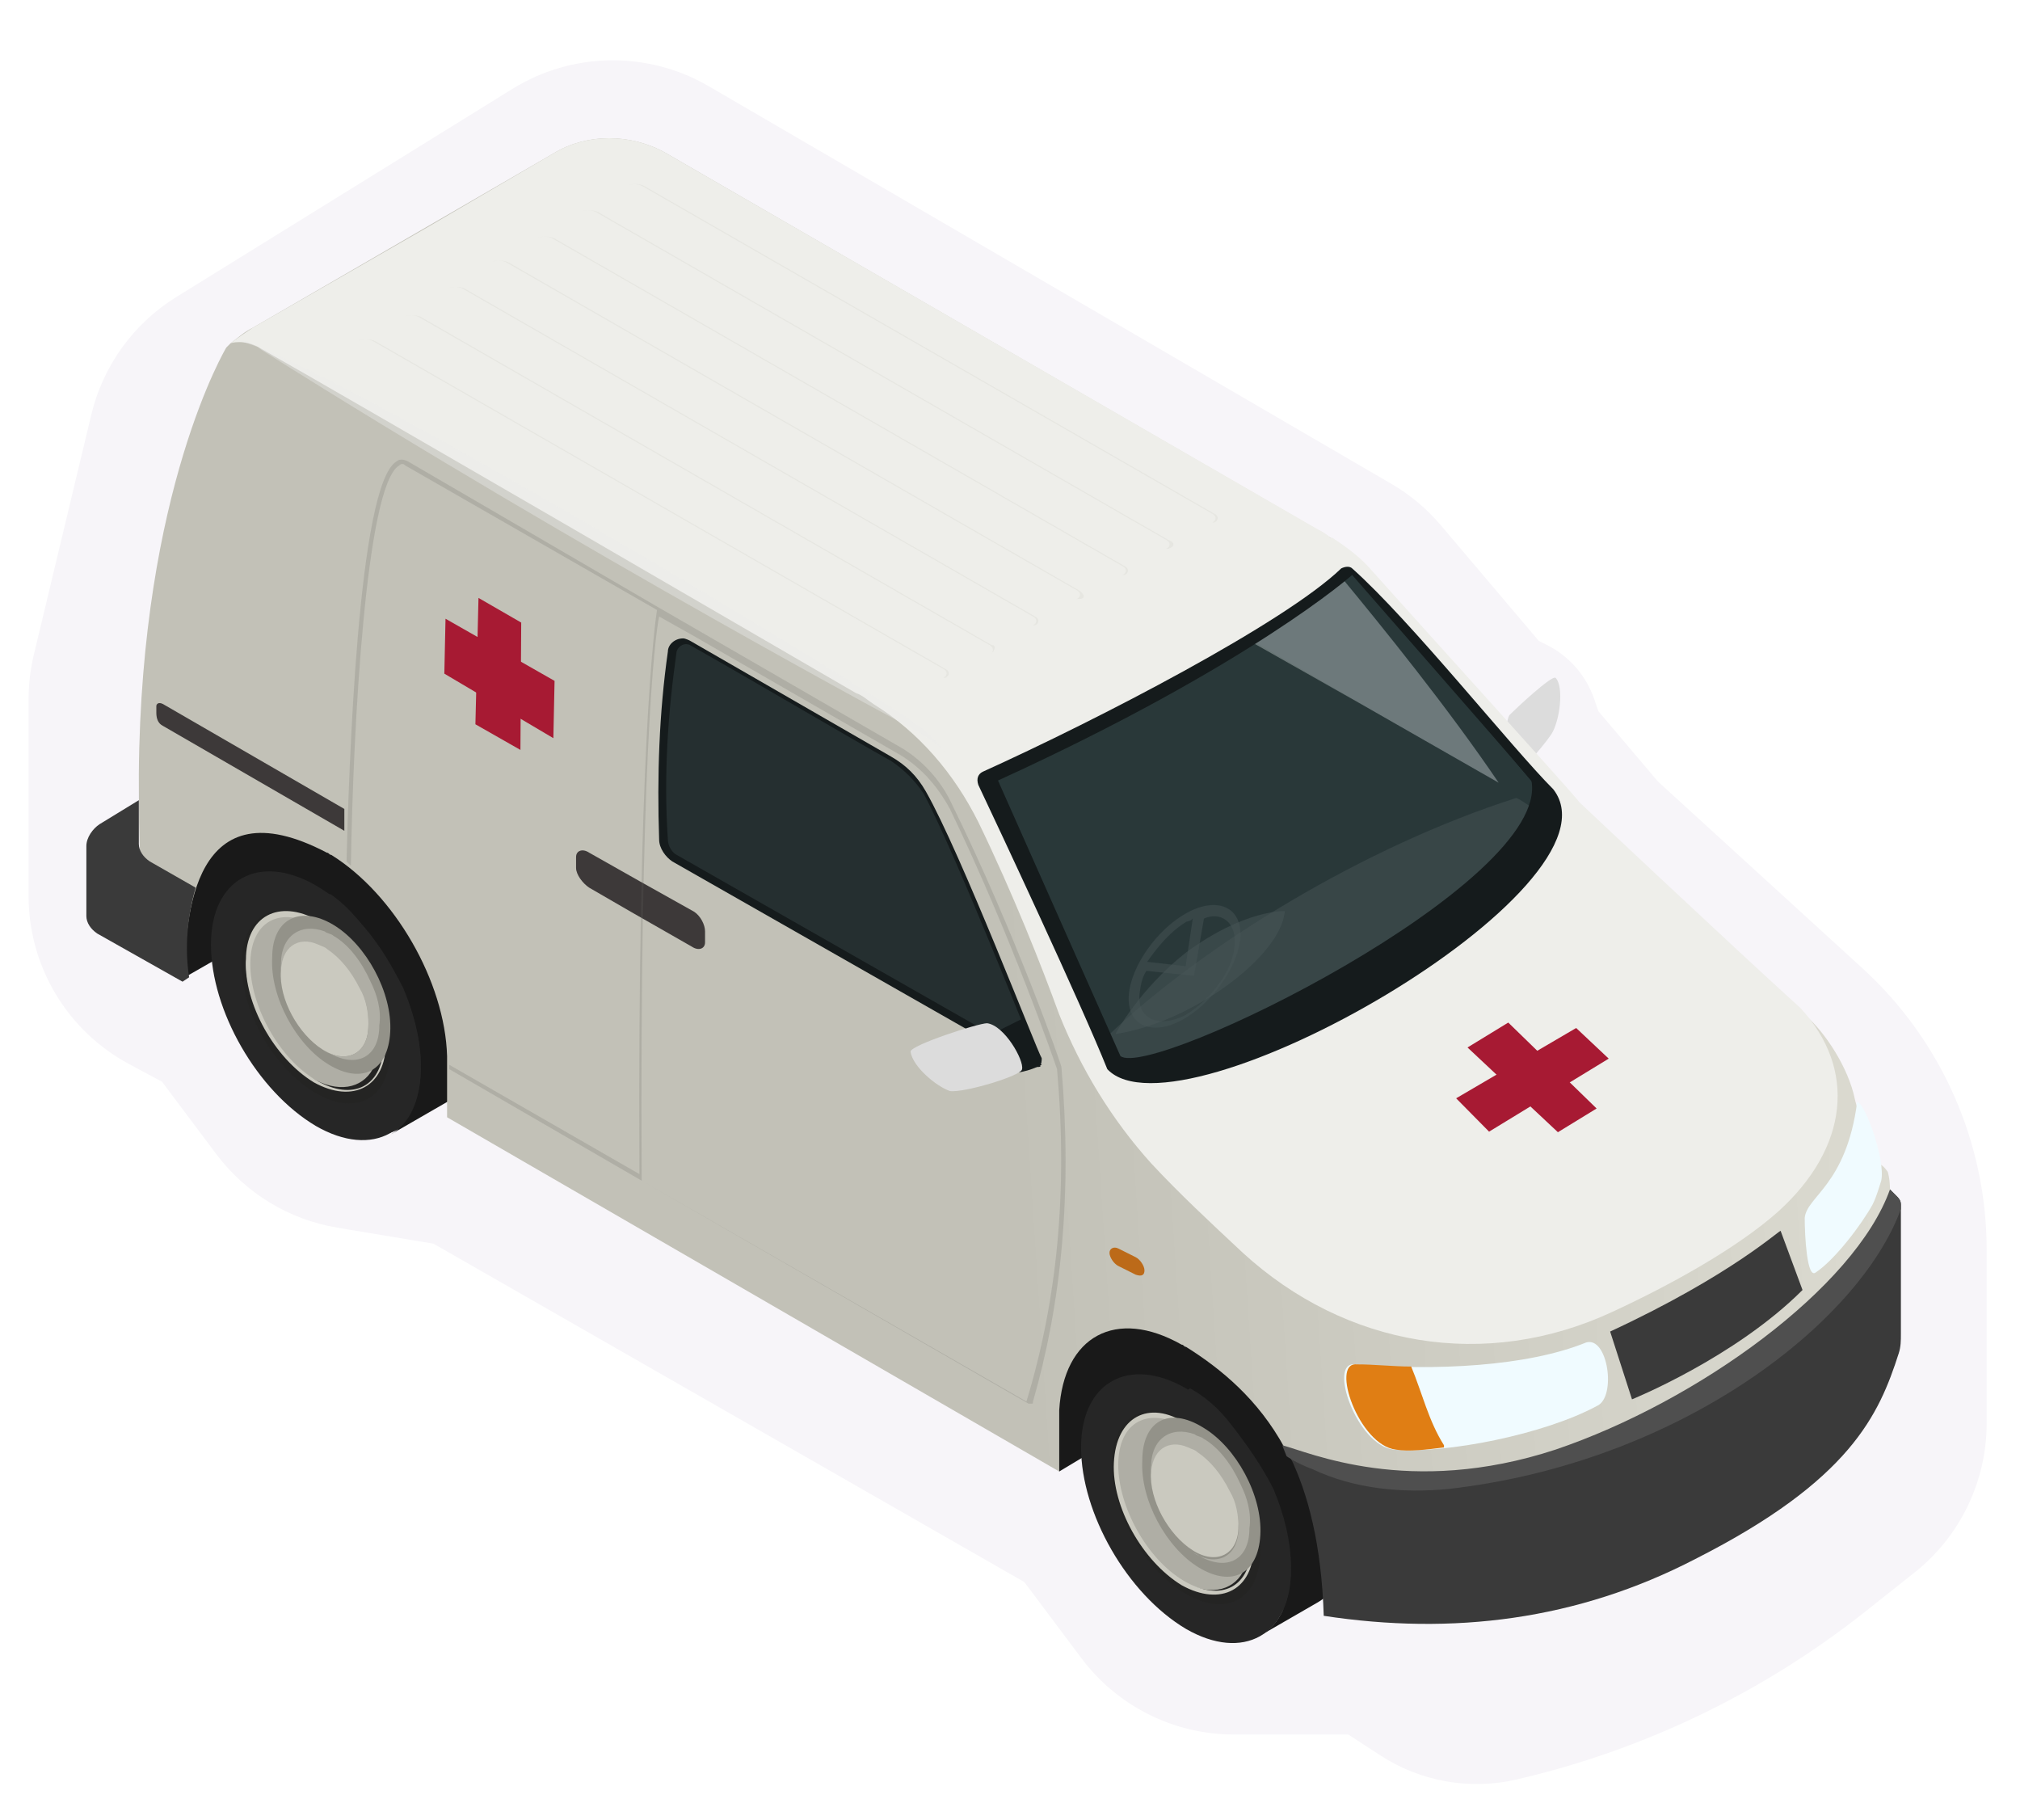
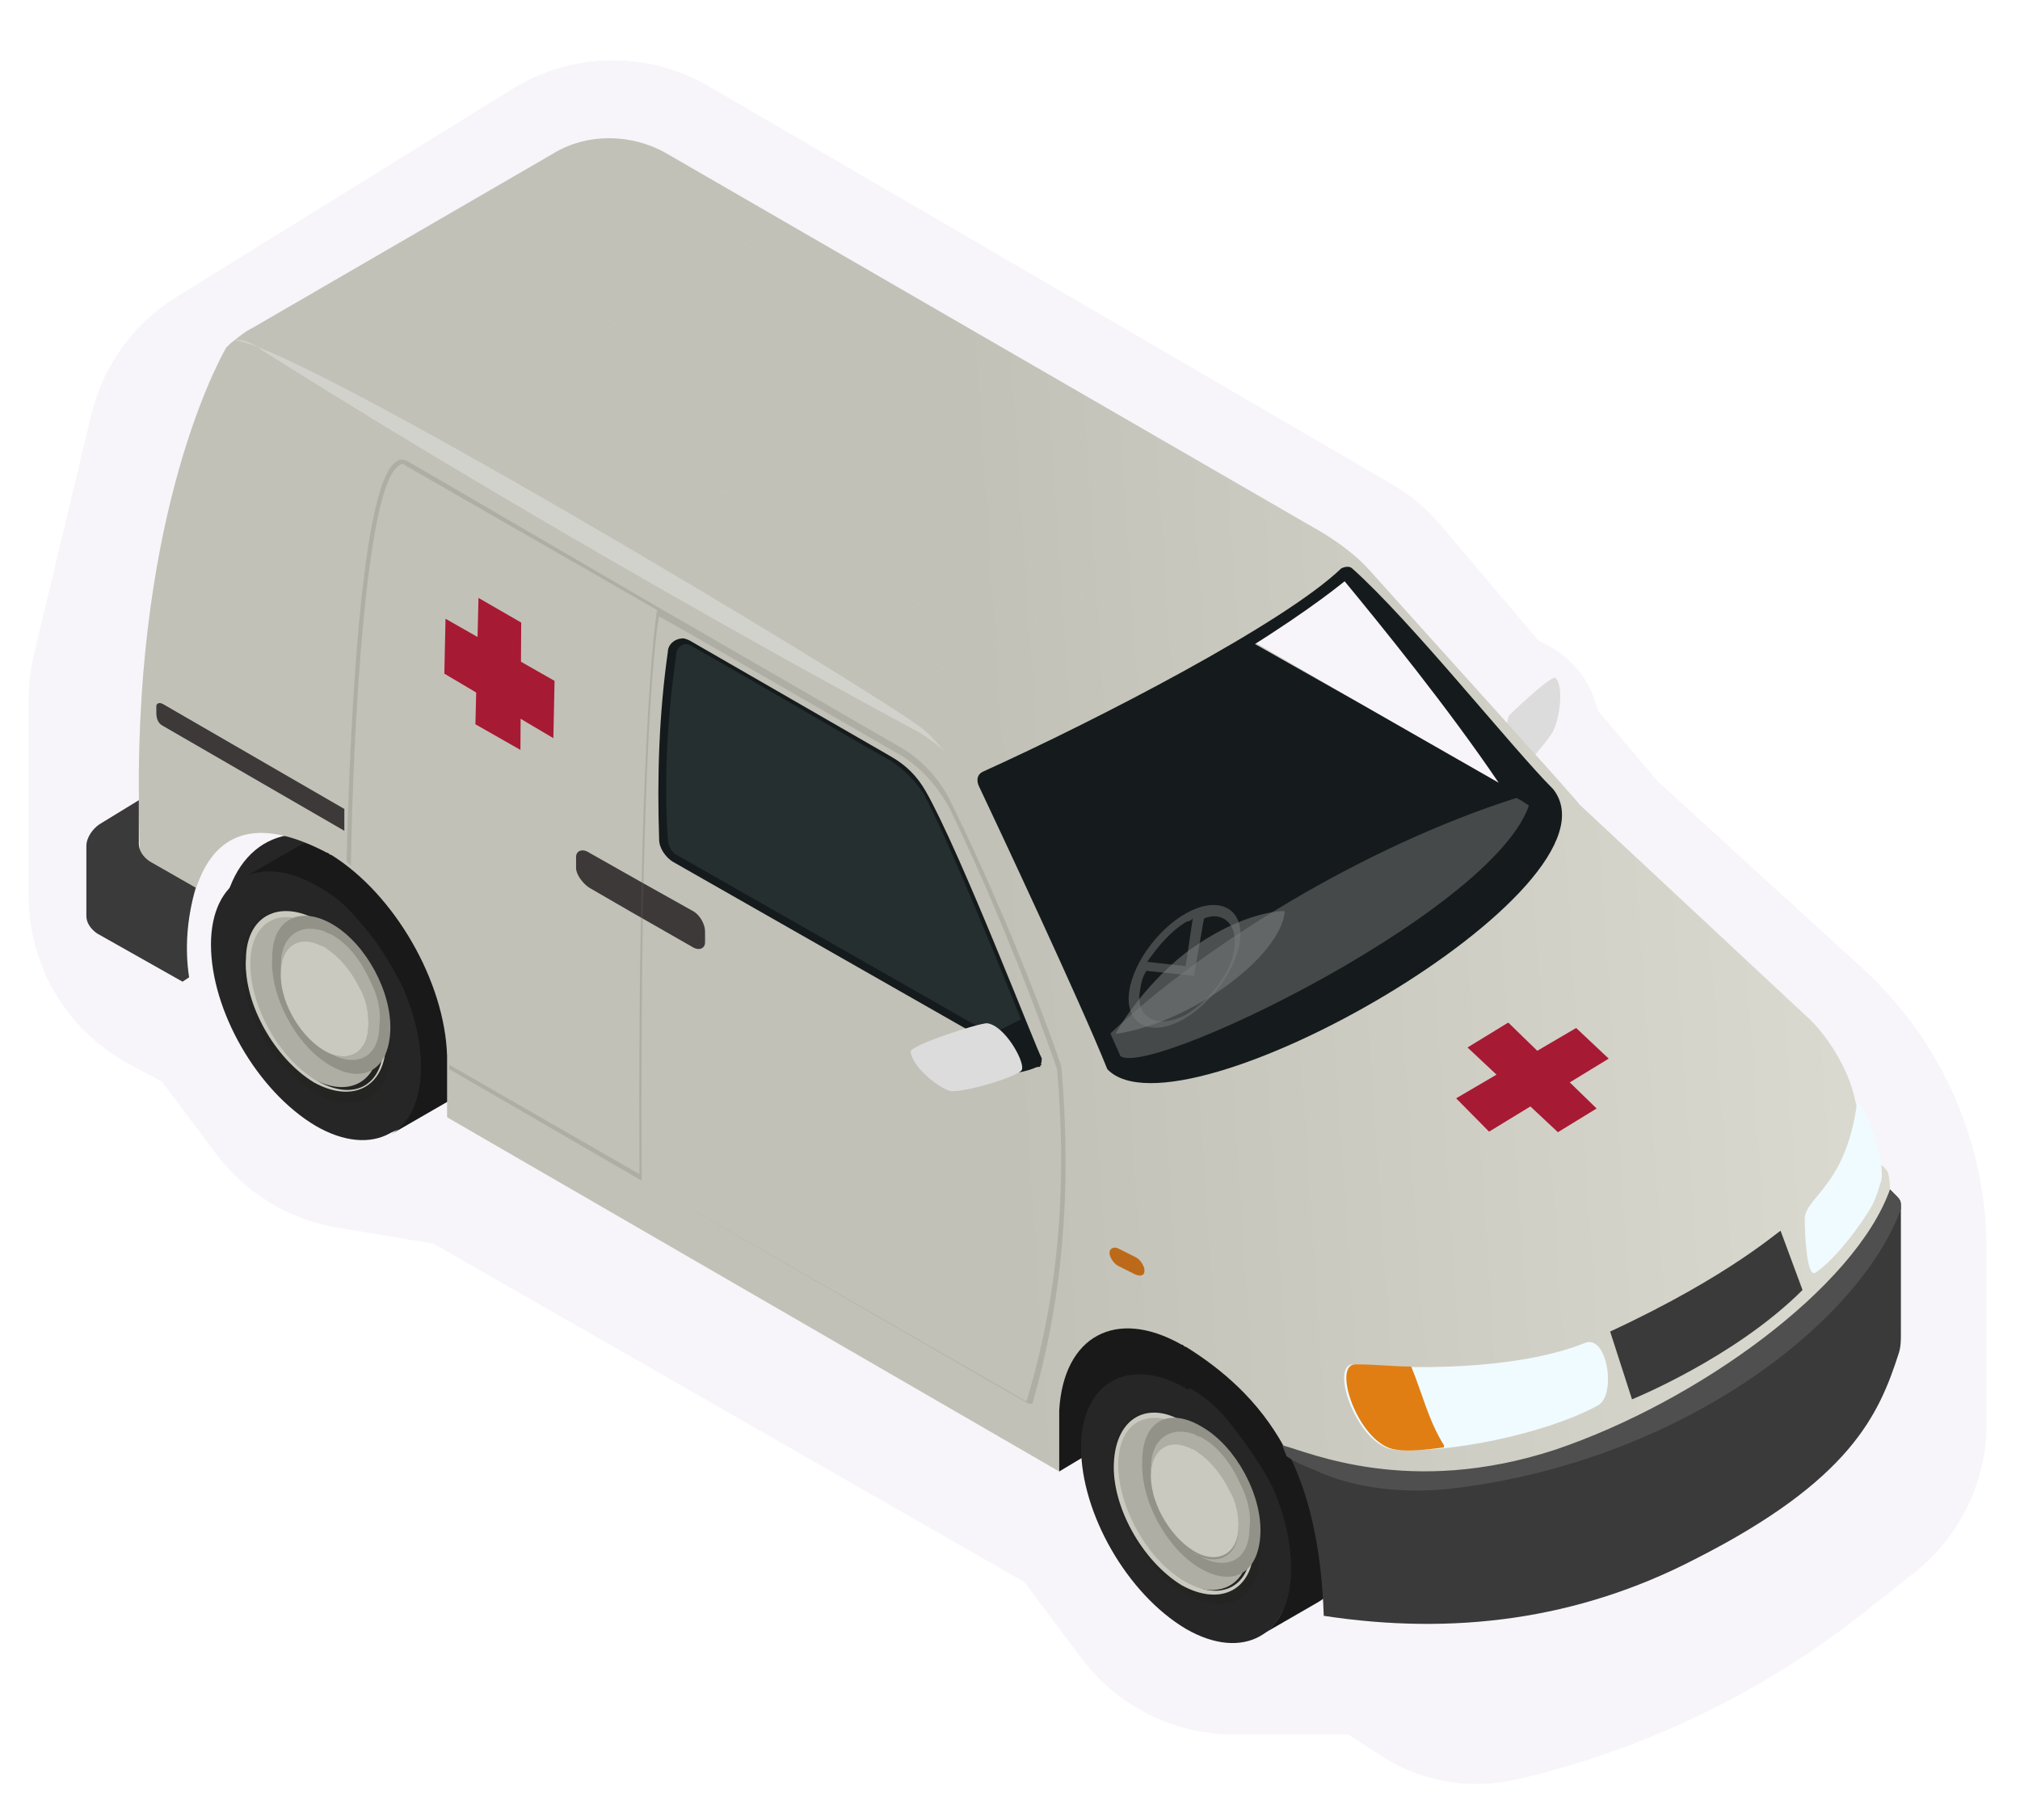
<svg xmlns="http://www.w3.org/2000/svg" width="212" height="191" viewBox="0 0 212 191" fill="none">
  <g filter="url(#filter0_d_58_54)">
    <path d="M208.5 128.143V146.336C208.5 152.441 205.711 158.212 200.928 162.005L195.839 166.041C185.081 174.574 172.562 180.611 159.186 183.716C154.275 184.856 149.112 183.947 144.884 181.2L141.5 179H129.5C123.205 179 117.277 176.036 113.5 171L107.5 163L45.5 127.5L35.404 125.817C30.331 124.972 25.778 122.204 22.692 118.089L17 110.5L13.556 108.655C7.056 105.173 3 98.398 3 91.025V70.361C3 68.792 3.185 67.229 3.55 65.704L9.582 40.512C10.81 35.38 14.018 30.941 18.505 28.164L53.787 6.322C60.073 2.431 67.992 2.324 74.379 6.044L146.029 47.77C147.995 48.915 149.752 50.387 151.223 52.123L161.5 64.25L162.333 64.667C164.683 65.841 166.476 67.894 167.325 70.379L167.75 71.625L174 79L195.471 98.604C203.771 106.182 208.5 116.903 208.5 128.143Z" fill="#F7F5F9" />
  </g>
  <path d="M116.168 159.185C119.678 167.643 126.975 172.653 132.466 170.374C137.956 168.095 139.561 159.391 136.051 150.933C132.541 142.474 125.244 137.465 119.753 139.743C114.263 142.022 112.657 150.726 116.168 159.185Z" fill="#262626" />
  <path d="M25.051 107.525C28.561 115.983 35.858 120.993 41.348 118.714C46.839 116.435 48.444 107.731 44.934 99.273C41.423 90.814 34.127 85.805 28.636 88.083C23.145 90.362 21.54 99.066 25.051 107.525Z" fill="#262626" />
  <path d="M158.432 75.015C159.12 74.327 162.791 70.885 163.25 71.115C164.168 72.032 163.709 75.703 162.791 77.08C161.873 78.457 158.432 82.357 158.202 81.898C158.202 81.21 157.743 75.933 158.432 75.015Z" fill="#DCDCDC" />
-   <path d="M33.383 80.981L18.47 88.323C16.404 89.47 18.011 98.647 19.387 102.548L44.626 88.093C41.414 85.569 37.742 83.275 33.383 80.981Z" fill="#191919" />
  <path d="M125.62 135.588C124.931 134.899 124.243 134.211 123.555 133.523L112.312 139.717C110.018 141.094 109.788 150.731 111.165 154.402L122.637 147.519L130.208 141.324C128.602 139.029 126.996 137.194 125.62 135.588Z" fill="#191919" />
  <path d="M48.298 100.254C47.151 97.73 45.774 95.435 43.939 93.6C42.562 91.994 40.956 90.617 39.12 89.47C36.138 87.634 33.385 87.634 31.32 88.782L25.354 92.223C27.419 91.076 30.172 91.305 33.155 92.912C34.991 93.829 36.597 95.206 37.973 97.041C39.579 99.106 41.185 101.401 42.333 103.695C43.48 106.449 44.168 109.202 44.168 111.955C44.168 115.397 43.021 117.921 40.956 119.068L46.922 115.626C48.986 114.479 50.134 111.955 50.134 108.514C50.134 105.76 49.445 102.777 48.298 100.254Z" fill="#191919" />
  <path d="M33.154 92.912C27.189 89.47 22.141 92.223 22.141 99.106C22.141 105.99 26.959 114.479 33.154 118.15C39.12 121.592 44.167 118.838 44.167 111.955C44.167 104.843 39.12 96.353 33.154 92.912Z" fill="#262626" />
  <path opacity="0.5" d="M33.155 96.582C28.796 94.059 25.354 96.124 25.354 101.171C25.354 106.219 28.796 112.185 33.155 114.708C37.514 117.232 40.956 115.167 40.956 110.12C40.956 105.072 37.514 99.106 33.155 96.582Z" fill="#232221" />
  <path d="M29.482 95.894H29.712L31.776 96.124C31.776 96.124 32.235 96.124 32.006 96.353C30.629 96.812 29.712 98.189 29.482 100.254C29.482 103.925 32.006 108.514 35.218 110.579C37.283 111.726 38.889 111.726 40.036 110.579C40.266 110.349 39.807 111.037 39.807 111.037L39.119 112.185C37.971 114.25 35.448 114.708 32.694 113.102C28.794 110.808 25.811 105.301 25.811 100.942C26.27 97.959 27.188 95.894 29.482 95.894Z" fill="#AFAEA5" />
  <path d="M33.382 96.583C37.512 99.106 40.725 104.842 40.495 109.431C40.495 114.02 37.053 115.856 32.924 113.561C28.794 111.037 25.581 105.301 25.811 100.713C25.811 96.124 29.253 94.288 33.382 96.583ZM33.382 97.271C29.482 94.977 26.27 96.583 26.27 101.171C26.27 105.531 29.253 111.037 33.153 113.332C37.053 115.626 40.266 114.02 40.266 109.431C40.266 105.072 37.053 99.565 33.382 97.271Z" fill="#CAC9BF" />
  <path d="M34.99 97.041C38.432 99.106 41.185 104.154 40.955 108.284C40.726 112.414 37.973 113.791 34.531 111.726C31.089 109.661 28.336 104.613 28.566 100.483C28.566 96.353 31.548 94.977 34.99 97.041Z" fill="#939289" />
  <path d="M34.302 99.336C36.826 100.942 38.891 104.613 38.661 107.596C38.661 110.579 36.367 111.726 33.843 110.12C31.319 108.514 29.254 104.843 29.484 101.86C29.484 98.877 31.778 97.73 34.302 99.336Z" fill="#CAC9BF" />
  <path d="M29.485 101.171C29.485 98.189 31.55 96.812 34.074 97.73C34.303 97.959 34.762 97.959 34.991 98.189C36.597 99.106 37.974 100.942 38.892 103.007C39.58 104.384 40.039 105.99 39.81 107.596C39.81 111.037 37.286 112.185 34.303 110.349L33.844 110.12C36.368 111.726 38.663 110.579 38.663 107.596C38.663 106.219 38.433 104.843 37.745 103.695C36.827 101.86 35.68 100.483 34.303 99.565C34.074 99.336 33.844 99.336 33.385 99.106C31.32 98.189 29.485 99.336 29.485 102.089C29.485 101.86 29.485 101.171 29.485 101.171Z" fill="#AFAEA5" />
  <path d="M139.616 152.796C138.469 150.272 137.093 147.977 135.257 146.142C133.88 144.536 132.274 143.159 130.439 142.012C127.456 140.176 124.703 140.176 122.638 141.324L116.672 144.765C118.737 143.618 121.491 143.847 124.473 145.453C126.309 146.371 127.915 147.748 129.292 149.583C130.898 151.648 132.504 153.943 133.651 156.237C134.798 158.991 135.487 161.744 135.487 164.497C135.487 167.939 134.339 170.463 132.274 171.61L138.24 168.168C140.305 167.021 141.452 164.497 141.452 161.055C141.452 158.302 140.764 155.549 139.616 152.796Z" fill="#191919" />
  <path d="M124.473 145.683C118.507 142.241 113.459 144.995 113.459 151.878C113.459 158.761 118.278 167.25 124.473 170.921C130.438 174.363 135.486 171.61 135.486 164.727C135.486 157.614 130.438 149.125 124.473 145.683Z" fill="#262626" />
  <path opacity="0.5" d="M124.473 149.125C120.114 146.601 116.672 148.666 116.672 153.713C116.672 158.761 120.114 164.727 124.473 167.25C128.833 169.774 132.274 167.709 132.274 162.662C132.274 157.843 128.833 151.648 124.473 149.125Z" fill="#232221" />
  <path d="M120.802 148.666H121.032L123.097 148.895C123.097 148.895 123.556 148.895 123.326 149.125C121.95 149.584 121.032 150.96 120.802 153.025C120.802 156.696 123.326 161.285 126.538 163.35C128.603 164.497 130.209 164.497 131.357 163.35C131.586 163.121 131.127 163.809 131.127 163.809L130.439 164.956C129.292 167.021 126.768 167.48 124.015 165.874C120.114 163.579 117.131 158.073 117.131 153.713C117.59 150.501 118.508 148.666 120.802 148.666Z" fill="#AFAEA5" />
  <path d="M124.473 149.354C128.603 151.878 131.815 157.614 131.586 162.203C131.586 166.792 128.144 168.627 124.014 166.333C119.884 163.809 116.672 158.073 116.902 153.484C117.131 148.666 120.573 146.83 124.473 149.354ZM124.473 149.813C120.573 147.519 117.361 149.125 117.361 153.713C117.361 158.073 120.343 163.579 124.244 165.874C128.144 168.168 131.356 166.562 131.356 161.973C131.356 157.385 128.374 152.107 124.473 149.813Z" fill="#CAC9BF" />
  <path d="M126.308 149.813C129.75 151.878 132.503 156.926 132.274 161.055C132.044 165.185 129.291 166.562 125.849 164.497C122.408 162.432 119.655 157.384 119.884 153.255C119.884 149.125 122.637 147.518 126.308 149.813Z" fill="#939289" />
  <path d="M125.62 151.878C128.144 153.484 130.209 157.155 129.98 160.138C129.98 163.12 127.685 164.268 125.161 162.662C122.638 161.055 120.573 157.384 120.802 154.402C120.802 151.419 123.097 150.501 125.62 151.878Z" fill="#CAC9BF" />
  <path d="M120.803 153.943C120.803 150.96 122.868 149.583 125.392 150.501C125.621 150.731 126.08 150.731 126.31 150.96C127.916 151.878 129.293 153.713 130.21 155.778C130.899 157.155 131.358 158.761 131.128 160.367C131.128 163.809 128.604 164.956 125.621 163.12L125.163 162.891C127.686 164.497 129.981 163.35 129.981 160.367C129.981 158.99 129.751 157.614 129.063 156.467C128.145 154.631 126.998 153.254 125.621 152.337C125.392 152.107 125.163 152.107 124.704 151.878C122.639 150.96 120.803 152.107 120.803 154.861C120.803 154.631 120.803 153.943 120.803 153.943Z" fill="#AFAEA5" />
  <path d="M198.353 124.804C198.353 123.657 198.124 122.968 198.124 122.968C197.665 122.28 197.206 122.051 196.977 122.051C196.518 121.821 196.288 121.821 196.059 121.133C195.6 119.527 195.37 117.921 194.682 115.397C193.994 111.955 191.47 108.284 189.634 106.678C182.751 100.254 165.773 84.422 165.773 84.422C165.543 83.963 149.712 66.526 143.976 60.101C142.599 58.495 140.763 57.119 138.928 55.971L69.866 16.049C66.195 13.984 61.606 13.984 58.165 16.049L26.502 34.404C25.584 34.863 25.125 35.322 24.207 36.01C24.207 36.01 23.978 36.24 23.748 36.469C23.748 36.469 14.8 51.383 14.571 81.21C14.571 95.894 15.03 100.254 19.389 102.777C19.389 96.124 20.307 82.128 34.303 89.47C34.532 89.47 34.532 89.699 34.762 89.699C41.415 93.829 46.693 103.007 46.922 110.808V117.232L111.166 154.402V147.977C111.624 140.176 117.131 137.194 124.014 141.094C124.244 141.094 124.244 141.324 124.473 141.324C128.144 143.618 132.045 146.83 134.798 151.878C137.781 157.384 143.517 160.597 149.482 160.138C161.184 158.991 179.08 155.32 192.158 142.93C196.059 139.029 198.353 133.752 198.353 128.245V124.804ZM131.356 67.214C135.027 65.149 140.534 60.79 141.452 60.101C147.188 65.149 157.972 80.522 160.266 83.963L131.356 67.214Z" fill="url(#paint0_linear_58_54)" />
-   <path d="M188.946 105.76C181.604 99.106 165.773 84.193 165.773 84.193C165.543 83.734 149.712 66.296 143.976 59.872C142.829 58.495 141.223 57.348 139.846 56.43H139.616C139.158 55.971 138.699 55.742 138.24 55.513L69.866 16.049C66.195 13.984 61.606 13.984 58.165 16.049L44.857 23.85L26.502 34.404C25.814 34.863 25.125 35.322 24.207 36.01C24.207 36.01 25.584 35.551 27.19 36.469C36.139 41.517 82.715 68.591 89.828 72.721C90.516 72.95 90.975 73.409 91.663 73.868C96.481 76.851 100.153 81.21 102.676 86.258C106.347 93.829 109.33 101.401 111.166 106.449C113.46 112.185 116.672 117.462 120.802 122.051C123.785 125.263 126.997 128.245 130.439 131.458C141.223 141.324 155.907 143.847 169.214 137.653C175.18 134.899 182.292 130.999 186.652 127.098C193.994 120.444 194.912 112.185 188.946 105.76ZM131.357 67.214C135.028 65.149 140.534 60.79 141.452 60.101C147.188 65.149 157.972 80.522 160.266 83.963L131.357 67.214Z" fill="#EEEEEA" />
  <path d="M161.872 82.587C157.972 77.998 153.612 73.638 149.941 68.82C149.483 68.361 143.976 62.396 142.14 60.331C141.911 59.872 140.993 59.872 140.764 60.56C145.123 65.838 152.006 74.327 157.284 82.128L142.829 73.868L130.668 66.985C129.521 67.673 128.374 68.361 126.997 69.05C124.015 71.115 120.573 73.18 115.984 75.245C112.084 77.31 107.954 79.374 103.824 80.981L117.361 111.037C118.279 112.643 120.114 113.102 121.72 112.644C127.915 111.037 143.288 105.531 158.201 92.453C160.725 90.388 164.167 85.111 161.872 82.587Z" fill="#151B1C" />
  <g opacity="0.5">
    <path opacity="0.5" d="M124.614 95.758C121.422 97.482 118.625 101.466 118.462 104.523C118.298 107.579 120.835 108.766 124.028 107.042C127.22 105.318 130.016 101.334 130.179 98.278C130.343 95.221 127.806 94.035 124.614 95.758ZM124.546 96.702C124.772 96.662 124.998 96.623 125.184 96.357L124.434 101.38L120.394 100.923C121.512 99.33 122.857 97.697 124.546 96.702ZM129.581 98.848C129.604 101.64 127.141 104.866 124.4 106.511C121.621 107.929 119.349 106.929 119.592 104.325C119.699 103.607 119.767 102.663 120.326 101.867L125.31 102.392L126.354 96.385C128.083 95.617 129.676 96.735 129.581 98.848Z" fill="#D3D3D3" />
    <path opacity="0.5" d="M160.496 87.864C160.496 86.717 161.872 86.258 161.413 85.34C161.413 85.111 159.348 83.734 159.119 83.734C143.287 88.782 126.309 99.106 116.213 108.743C118.508 114.25 120.802 110.349 123.326 111.267C123.326 111.267 145.582 103.695 160.496 87.864Z" fill="#D3D3D3" />
    <path opacity="0.5" d="M134.836 95.599C134.497 100.317 125.012 107.335 117.062 108.495C117.062 108.495 119.513 103.872 124.423 99.984C130.609 95.407 134.836 95.599 134.836 95.599Z" fill="#EAEAEA" />
  </g>
-   <path opacity="0.7" d="M141.682 60.101C131.817 68.132 118.509 75.015 103.825 81.898L104.513 83.275L117.591 111.037C118.509 112.643 120.344 113.102 121.951 112.643C128.145 111.037 143.518 105.531 158.432 92.453C160.726 90.388 164.168 85.569 161.644 83.046L142.83 60.79L141.682 60.101Z" fill="#334547" />
  <path d="M108.87 111.955C108.641 111.955 108.641 111.955 108.411 111.955L70.554 90.388C69.865 89.929 69.177 89.011 69.177 88.093C68.948 81.439 69.177 74.786 70.095 68.361C70.095 67.673 70.783 66.985 71.701 66.985C71.93 66.985 72.389 67.214 72.389 67.214L93.498 79.374C95.104 80.292 96.251 81.439 97.169 83.046C100.84 89.47 108.87 110.349 109.329 111.037C109.329 111.267 109.329 111.726 109.1 111.726C109.329 111.955 109.1 111.955 108.87 111.955Z" fill="#151B1C" />
  <path d="M96.939 83.275C96.021 81.898 94.874 80.751 93.498 79.833C89.368 77.539 80.878 72.491 72.389 67.673C71.93 67.444 71.242 67.673 71.012 68.361C70.095 74.786 69.636 81.439 70.095 88.093C70.095 88.781 70.553 89.47 71.012 89.699L108.87 111.267C108.87 111.267 100.381 89.699 96.939 83.275Z" fill="#252F30" />
  <path d="M107.265 106.907L103.594 108.743L101.758 112.414L105.2 112.643C106.806 112.643 107.953 112.414 109.33 111.726C109.1 111.726 107.953 108.514 107.265 106.907Z" fill="#151B1C" />
  <path d="M103.593 107.366C102.676 107.366 95.563 109.661 95.563 110.349C95.792 111.955 98.316 114.02 99.693 114.479C101.07 114.708 107.264 112.873 107.264 112.185C107.494 111.267 105.429 107.596 103.593 107.366Z" fill="#DCDCDC" />
  <path d="M166.462 140.865C160.267 143.389 150.631 143.847 142.141 143.159C139.388 142.93 142.371 151.648 146.271 152.107C151.778 152.566 162.103 150.501 167.609 147.519C169.674 146.601 168.757 140.176 166.462 140.865Z" fill="#F0FBFF" />
  <path d="M151.547 151.648C149.94 149.125 149.252 146.142 148.105 143.389C146.269 143.389 144.204 143.159 142.369 143.159C139.616 142.93 142.598 151.648 146.499 152.107C147.875 152.337 149.711 152.107 151.547 151.878C151.547 151.878 151.547 151.648 151.547 151.648Z" fill="#E07E14" />
  <path d="M72.848 95.665L67.112 92.453L61.835 89.47C61.147 89.011 60.459 89.24 60.459 89.929V91.076C60.459 91.764 61.147 92.682 61.835 93.141L66.195 95.665L72.619 99.336C73.307 99.795 73.996 99.565 73.996 98.877V97.73C73.996 97.041 73.537 96.124 72.848 95.665Z" fill="#3D3939" />
  <path d="M197.436 123.886C197.207 124.574 196.977 125.492 196.518 126.41C195.371 128.475 192.618 132.146 190.553 133.523C189.635 134.211 189.406 129.622 189.406 127.787C189.635 125.492 193.765 124.345 194.912 115.626C195.83 115.856 197.895 121.821 197.436 123.886Z" fill="#F0FBFF" />
  <path d="M163.018 82.816C158.659 78.457 148.105 65.149 141.91 59.642C141.68 59.413 141.222 59.413 140.763 59.642C134.797 65.379 115.295 75.474 103.134 80.981C102.675 81.21 102.446 81.669 102.675 82.357C104.74 86.717 113.459 105.301 116.213 112.185C123.784 120.215 171.049 93.141 163.018 82.816ZM117.589 110.808L104.74 81.898C131.356 69.738 141.91 60.331 141.91 60.331C141.91 60.331 160.954 82.128 160.724 81.898C162.789 92.682 120.801 113.332 117.589 110.808Z" fill="#151B1C" />
  <path opacity="0.2" d="M111.395 111.955C111.395 111.726 106.577 97.959 99.923 84.422C98.776 81.898 96.711 79.604 94.187 78.227L69.178 63.773L42.792 48.4C42.333 48.17 41.874 48.17 41.645 48.4C37.515 50.694 36.597 81.439 36.368 90.388C36.597 90.617 36.597 90.617 36.827 90.847C37.056 76.162 38.433 50.924 41.874 48.859C42.104 48.629 42.333 48.629 42.563 48.859L68.948 64.002C68.719 65.608 66.883 78.686 67.113 123.198L47.151 111.726V112.185L67.342 123.886L107.953 147.289C107.953 147.289 107.953 147.289 108.183 147.289C108.412 147.289 108.412 147.289 108.412 147.06C111.395 136.735 112.542 125.263 111.395 111.955ZM107.724 147.06L67.342 123.886C67.113 80.522 68.719 66.755 69.178 64.69L72.849 66.755L93.957 78.916C96.481 80.292 98.317 82.357 99.693 84.881C106.118 98.189 110.707 111.496 110.936 112.185C112.083 125.033 110.936 136.505 107.724 147.06Z" fill="#686863" />
  <path opacity="0.4" d="M96.71 76.392C92.121 72.721 27.648 33.945 24.206 35.781C24.665 35.551 26.042 35.551 27.419 36.698C61.605 58.266 96.481 76.851 96.481 76.851C98.316 77.998 99.234 78.916 99.234 78.916C98.316 77.998 97.857 77.309 96.71 76.392Z" fill="#ECECEC" />
  <path d="M199.5 126.41C199.5 125.951 199.27 125.722 199.041 125.492C198.582 125.033 198.353 124.804 198.353 124.804C198.353 142.012 153.612 163.121 135.256 152.566C137.321 156.696 138.698 162.203 138.927 169.545C152.464 171.61 165.543 170.004 177.932 163.579C194.223 155.32 197.205 148.436 199.27 142.012C199.5 141.324 199.5 140.635 199.5 139.947C199.5 136.964 199.5 127.787 199.5 126.41Z" fill="#3A3A3A" />
  <path d="M199.5 126.869C199.5 126.639 199.5 126.639 199.5 126.41C199.5 125.951 199.27 125.722 199.041 125.492C198.582 125.033 198.353 124.804 198.353 124.804C194.681 135.129 178.162 147.06 163.248 152.107C147.875 157.155 137.321 152.337 134.568 151.648L135.027 152.796C135.027 152.796 135.945 153.484 137.78 154.172C142.139 156.237 147.187 156.696 152.005 156.237C176.326 153.484 195.14 138.8 199.5 126.869Z" fill="#4F4F4F" />
  <path d="M168.985 139.717L171.279 146.83C171.279 146.83 182.063 142.471 189.176 135.358L186.881 129.163C186.881 128.934 181.834 133.752 168.985 139.717Z" fill="#3A3A3A" />
  <path d="M20.536 93.141L15.718 90.388C15.029 89.929 14.57 89.24 14.57 88.552V83.963L10.441 86.487C9.752 86.946 9.064 87.864 9.064 88.781V96.124C9.064 96.812 9.523 97.5 10.211 97.959L19.159 103.007L19.848 102.548C19.389 99.565 19.618 96.353 20.536 93.141Z" fill="#3A3A3A" />
  <path d="M119.195 133.752L117.36 132.834C116.901 132.605 116.442 131.917 116.442 131.458C116.442 130.999 116.901 130.769 117.36 130.999L119.195 131.917C119.654 132.146 120.113 132.834 120.113 133.293C120.113 133.752 119.884 133.981 119.195 133.752Z" fill="#BC6A19" />
  <path d="M17.095 76.162L36.139 87.175V84.881L17.095 73.868C16.636 73.638 16.407 73.868 16.407 74.097V74.786C16.407 75.474 16.636 75.933 17.095 76.162Z" fill="#3D3939" />
  <path opacity="0.2" d="M104.052 68.591C103.823 68.591 103.823 68.591 104.052 68.591C104.282 68.361 104.282 67.902 103.823 67.673L43.938 33.257C43.48 33.027 42.791 33.027 42.332 33.257C42.791 33.027 43.709 33.027 44.168 33.257L104.052 67.673C104.511 67.673 104.511 68.132 104.052 68.591ZM99.234 70.197L39.35 35.781C38.891 35.551 37.973 35.551 37.514 35.781C37.973 35.551 38.661 35.551 39.12 35.781L99.004 70.197C99.463 70.426 99.463 70.885 99.004 71.115C99.004 71.115 99.004 71.115 99.234 71.115C99.693 70.885 99.693 70.426 99.234 70.197ZM108.641 64.69L48.757 30.274C48.298 30.045 47.38 30.045 46.921 30.274C47.38 30.045 48.069 30.045 48.527 30.274L108.411 64.69C108.87 64.92 108.87 65.379 108.411 65.608C108.411 65.608 108.411 65.608 108.641 65.608C109.1 65.379 109.1 64.92 108.641 64.69ZM122.637 56.66L62.753 22.244C62.294 22.014 61.376 22.014 60.917 22.244C61.376 22.014 62.064 22.014 62.523 22.244L122.407 56.66C122.866 56.889 122.866 57.348 122.407 57.578C122.407 57.578 122.407 57.578 122.637 57.578C123.325 57.348 123.325 56.889 122.637 56.66ZM127.455 53.907L67.571 19.49C67.112 19.261 66.194 19.261 65.735 19.49C66.194 19.261 66.883 19.261 67.341 19.49L127.226 53.907C127.685 54.136 127.685 54.595 127.226 54.824C127.226 54.824 127.226 54.824 127.455 54.824C127.914 54.595 127.914 54.136 127.455 53.907ZM113.23 61.937L53.346 27.521C52.887 27.291 51.969 27.291 51.51 27.521C51.969 27.291 52.657 27.291 53.116 27.521L113 61.937C113.459 62.166 113.459 62.625 113 62.855C113 62.855 113 62.855 113.23 62.855C113.918 62.855 113.918 62.396 113.23 61.937ZM118.048 59.413L58.164 24.997C57.705 24.767 56.787 24.767 56.328 24.997C56.787 24.767 57.475 24.767 57.934 24.997L117.819 59.413C118.277 59.642 118.277 60.101 117.819 60.331C117.819 60.331 117.819 60.331 118.048 60.331C118.507 60.101 118.507 59.642 118.048 59.413Z" fill="#C9C8BF" />
  <path d="M156.279 118.743L152.822 115.243L165.419 107.866L168.835 111.08L156.279 118.743Z" fill="#A71A33" />
  <path d="M154.017 109.91L158.293 107.296L167.565 116.312L163.503 118.801L154.017 109.91Z" fill="#A71A33" />
  <path d="M49.895 75.998L54.619 78.688L54.702 65.326L50.218 62.739L49.895 75.998Z" fill="#A71A33" />
  <path d="M58.076 77.455L58.202 71.444L46.758 64.923L46.633 70.685L58.076 77.455Z" fill="#A71A33" />
  <defs>
    <filter id="filter0_d_58_54" x="0" y="3.327" width="211.5" height="186.869" filterUnits="userSpaceOnUse" color-interpolation-filters="sRGB">
      <feFlood flood-opacity="0" result="BackgroundImageFix" />
      <feColorMatrix in="SourceAlpha" type="matrix" values="0 0 0 0 0 0 0 0 0 0 0 0 0 0 0 0 0 0 127 0" result="hardAlpha" />
      <feOffset dy="3" />
      <feGaussianBlur stdDeviation="1.5" />
      <feComposite in2="hardAlpha" operator="out" />
      <feColorMatrix type="matrix" values="0 0 0 0 0 0 0 0 0 0 0 0 0 0 0 0 0 0 0.1 0" />
      <feBlend mode="normal" in2="BackgroundImageFix" result="effect1_dropShadow_58_54" />
      <feBlend mode="normal" in="SourceGraphic" in2="effect1_dropShadow_58_54" result="shape" />
    </filter>
    <linearGradient id="paint0_linear_58_54" x1="194.761" y1="81.413" x2="63.194" y2="90.094" gradientUnits="userSpaceOnUse">
      <stop stop-color="#DBDAD0" />
      <stop offset="0.69" stop-color="#C2C1B7" />
    </linearGradient>
  </defs>
</svg>